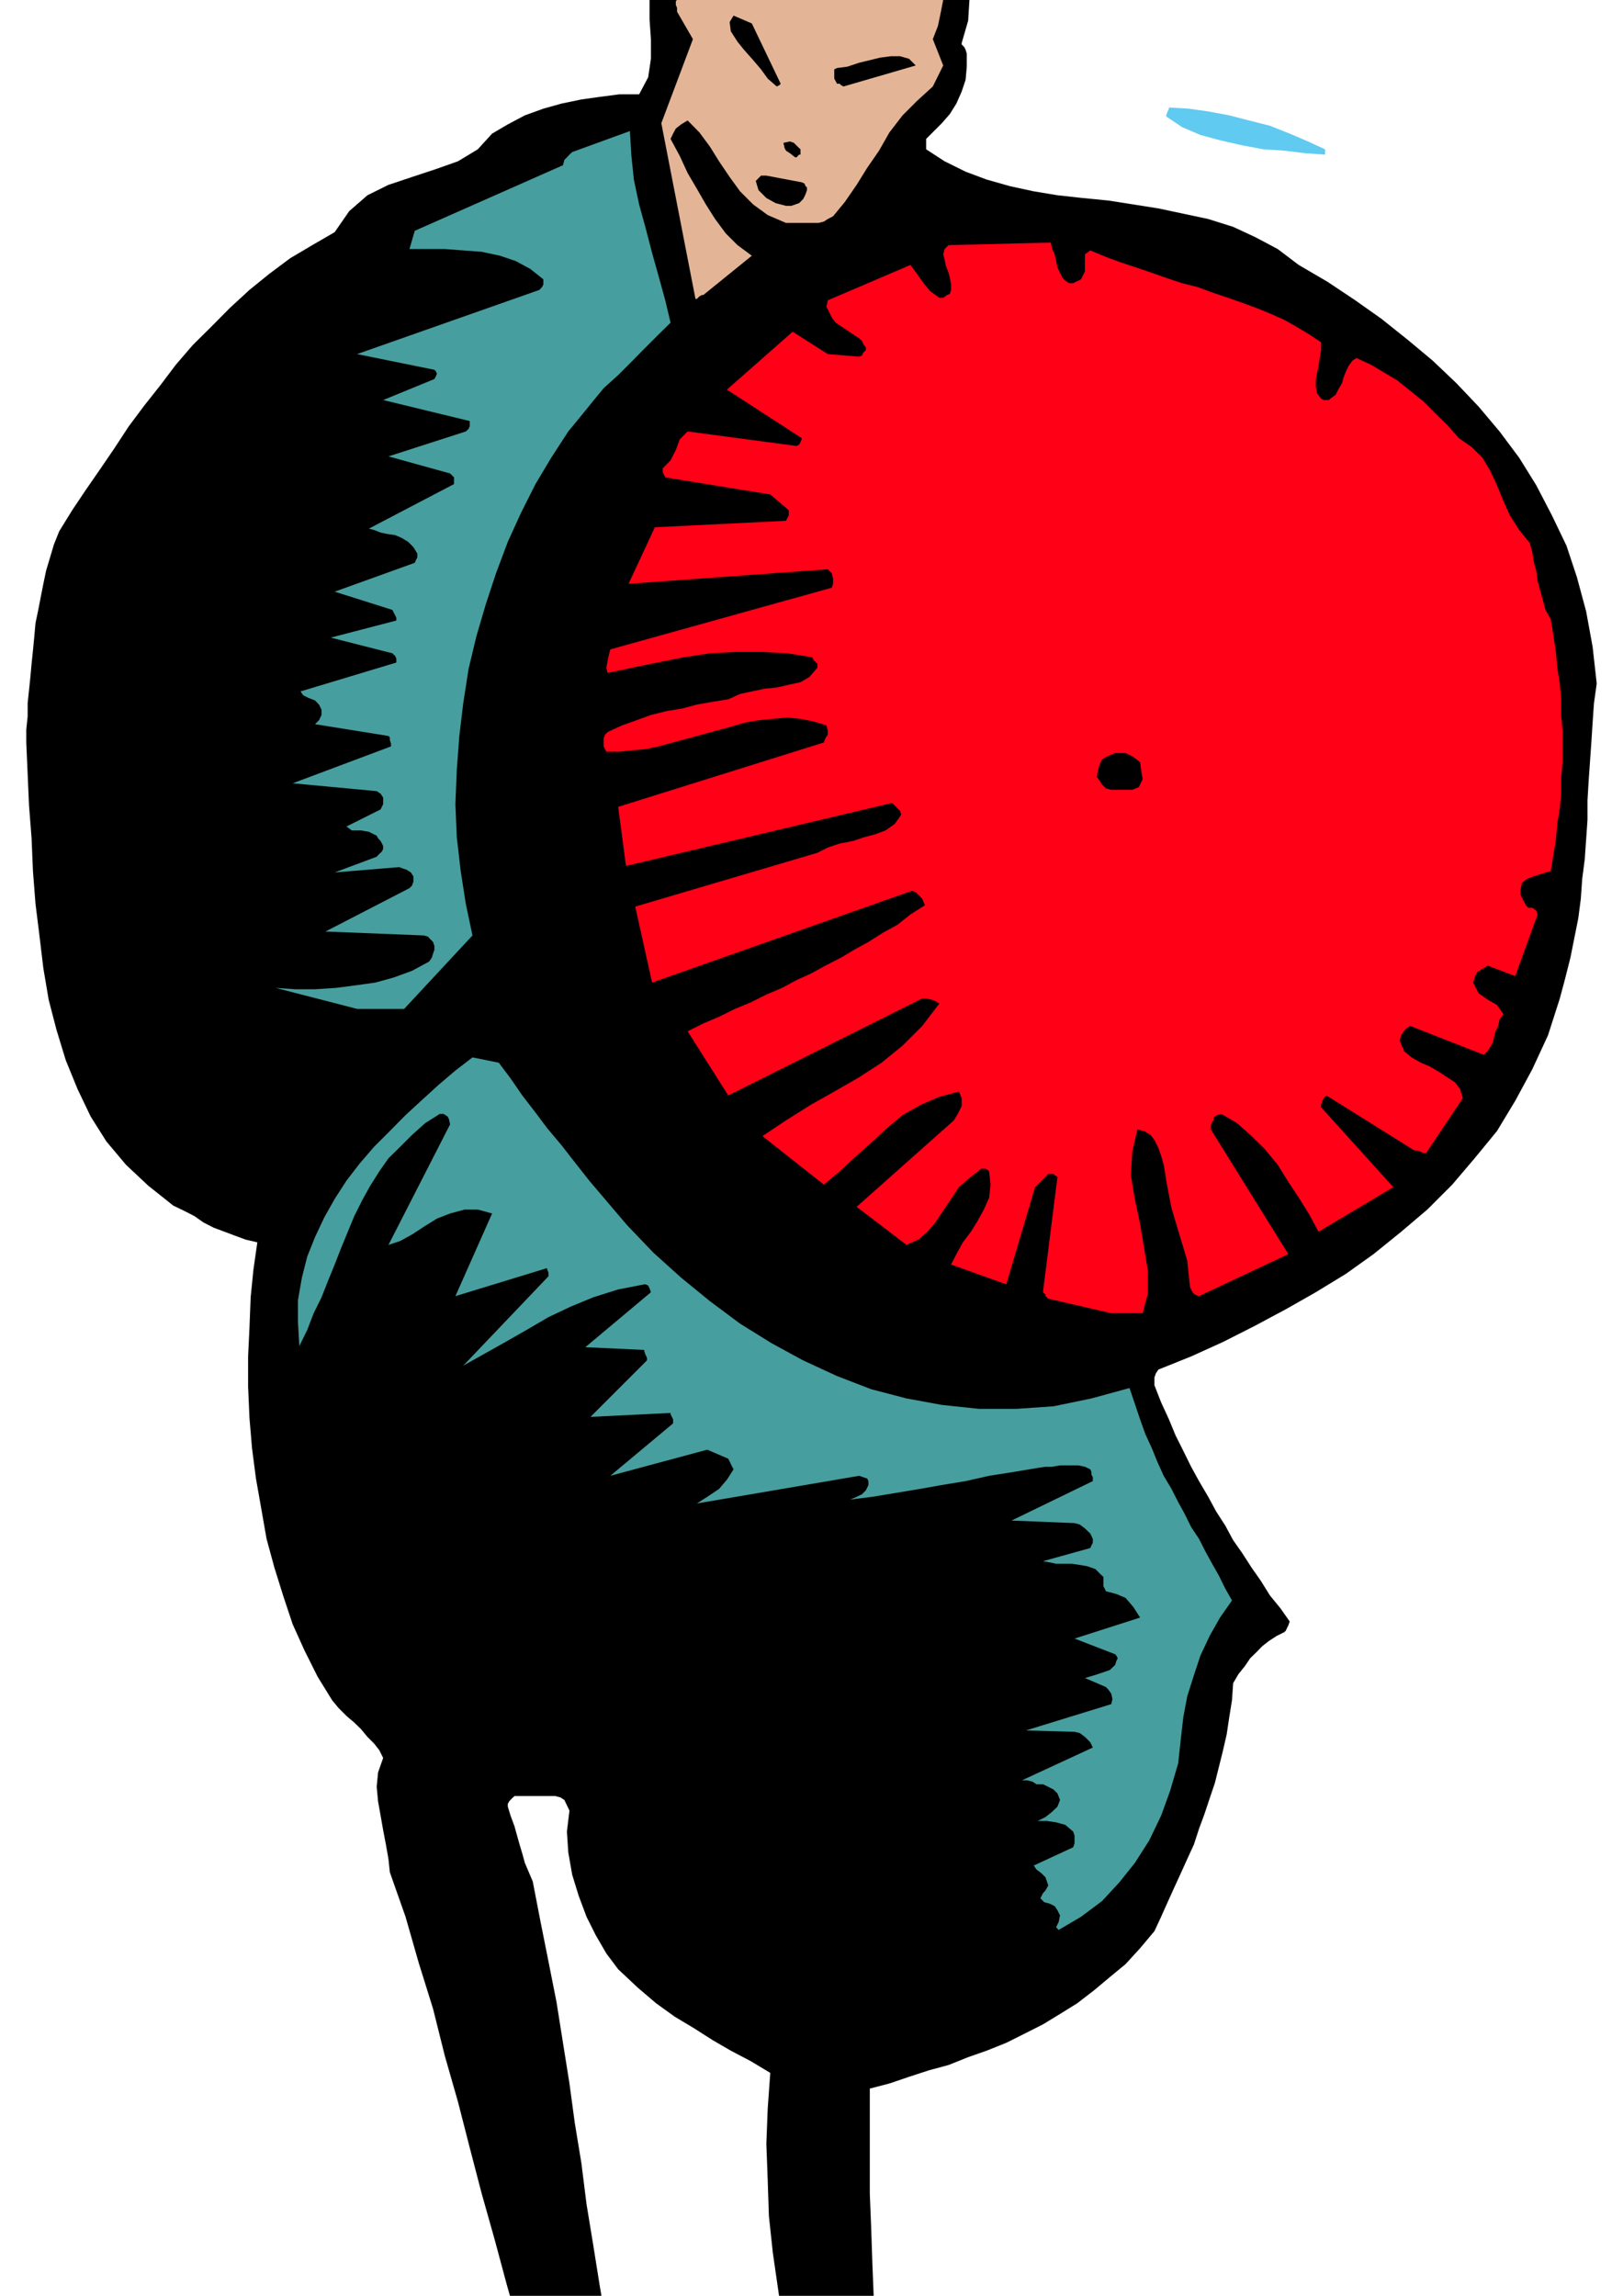
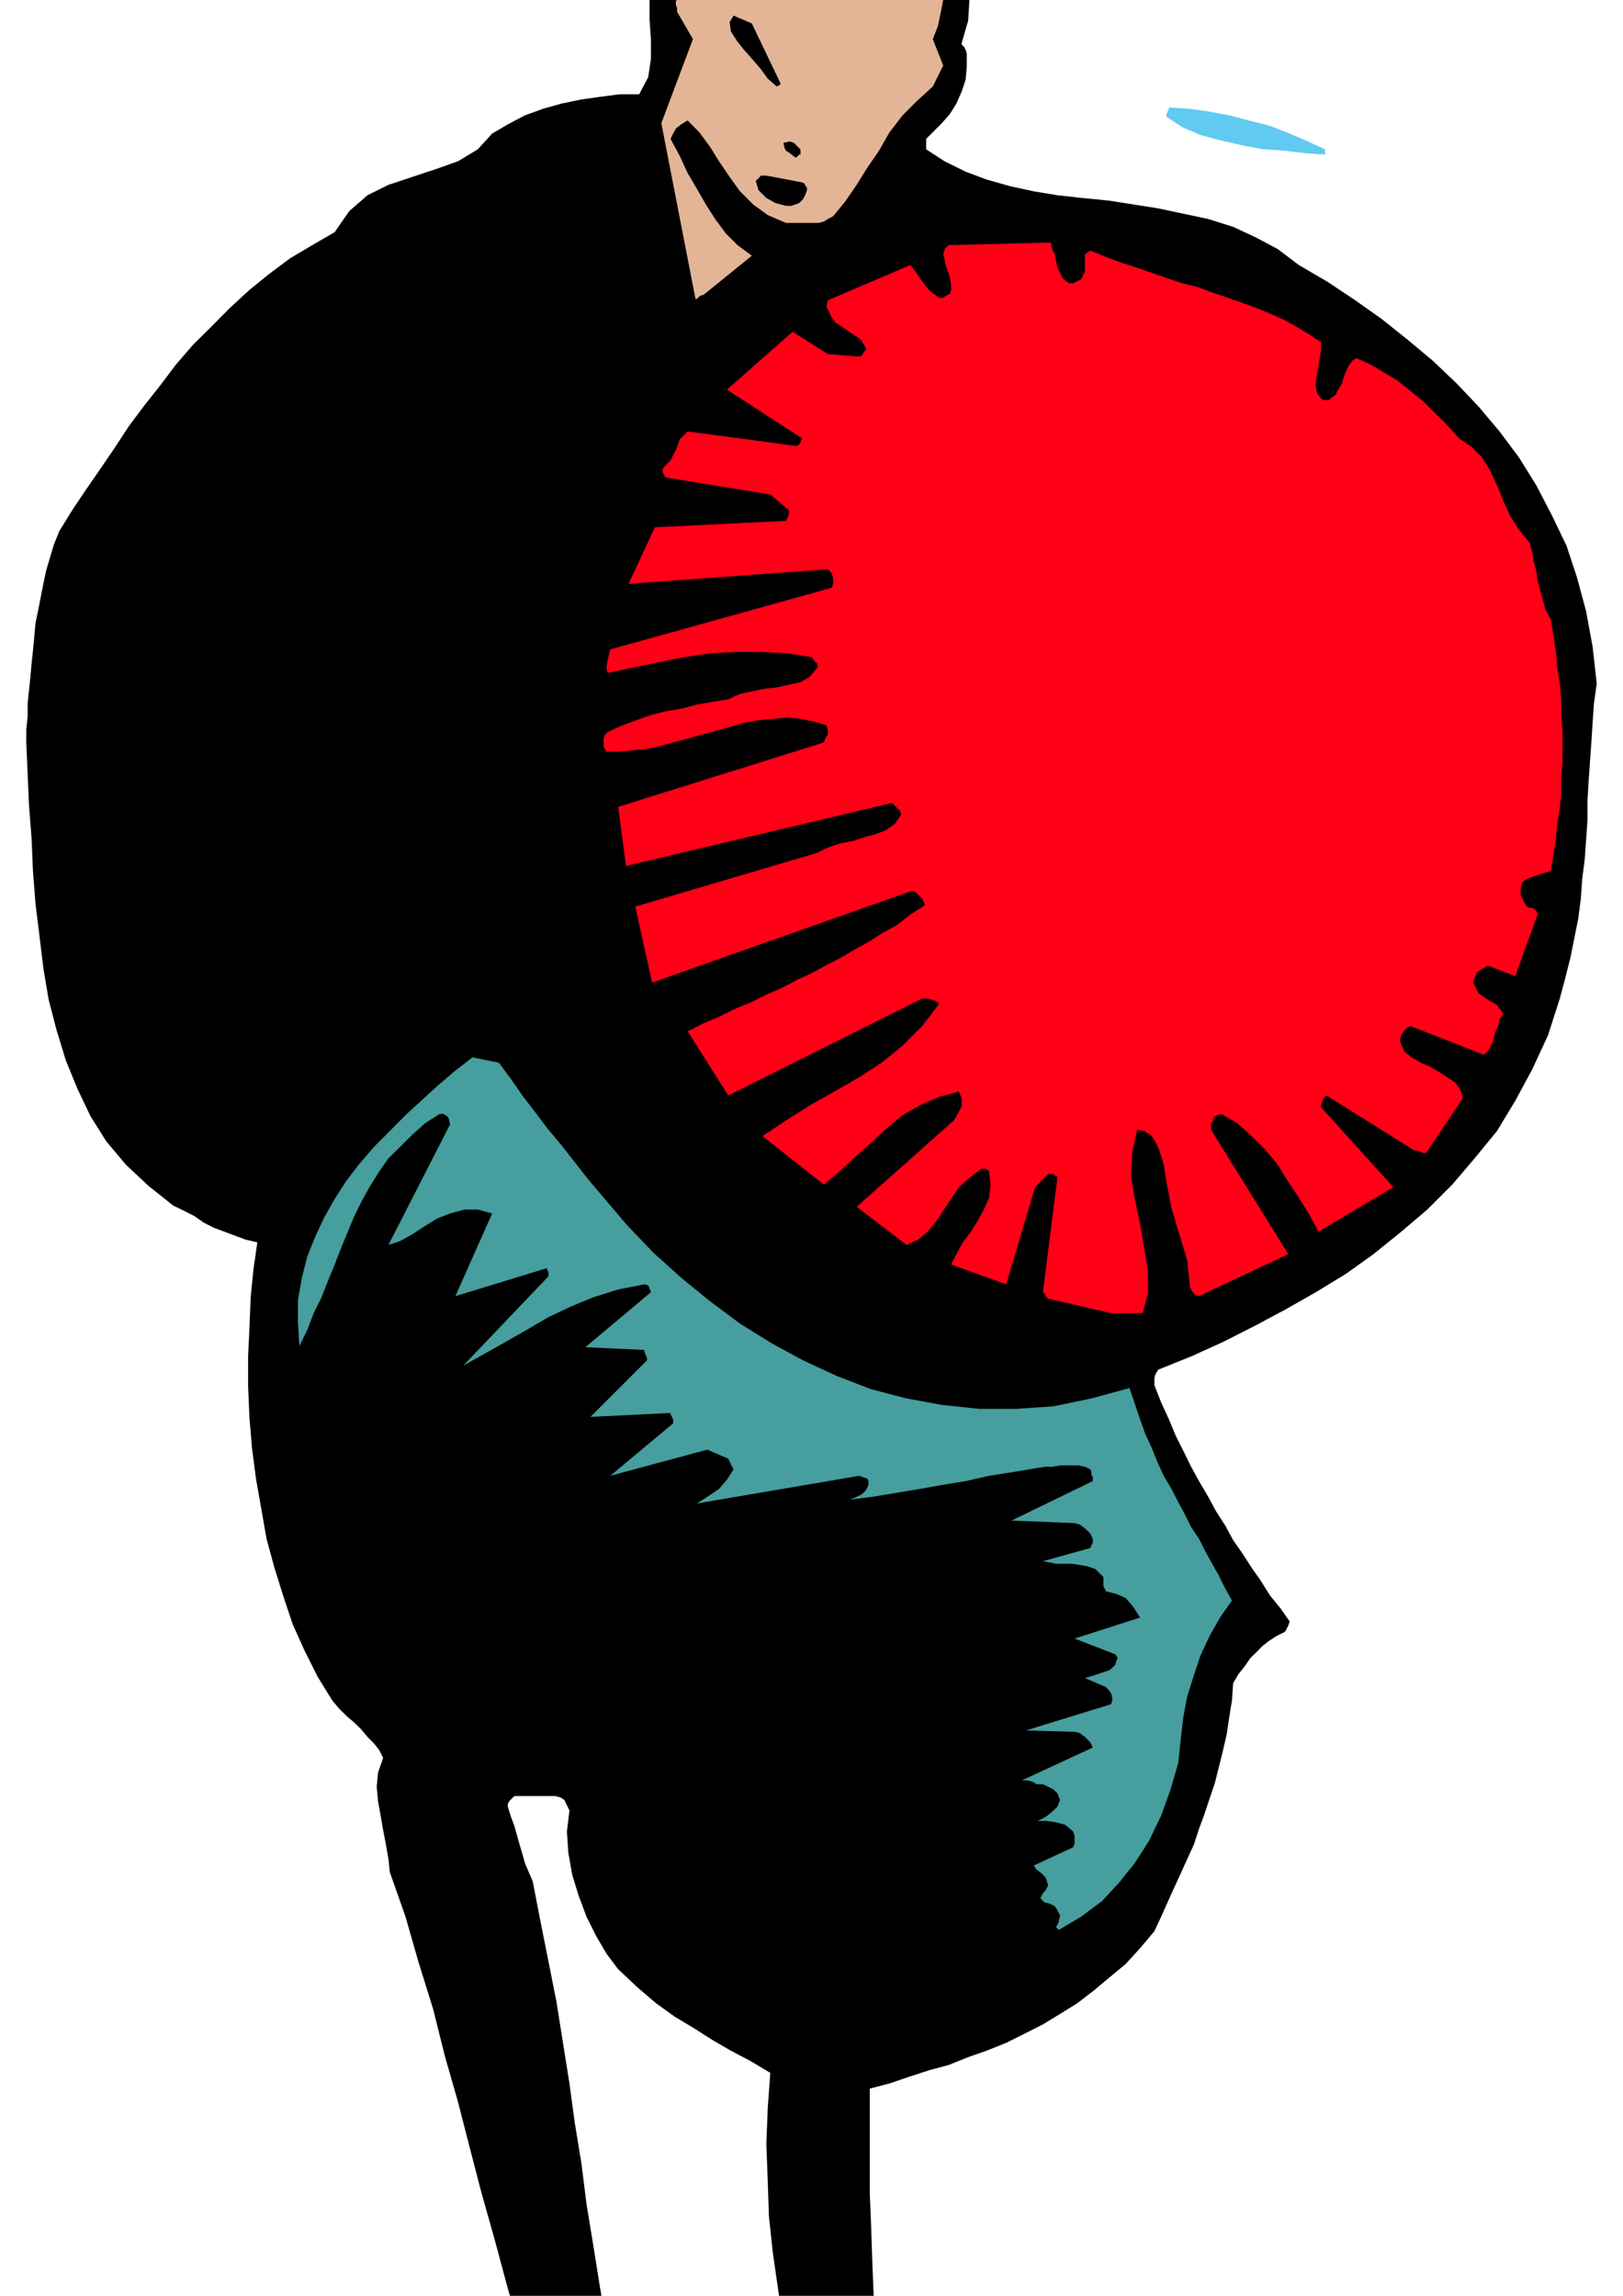
<svg xmlns="http://www.w3.org/2000/svg" height="841.89pt" viewBox="0 0 595.276 841.89" width="595.276pt" version="1.1" id="15513830-f612-11ea-8c9d-dcc15c148e23">
  <g>
    <g>
      <path style="fill:#000000;" d="M 249.83,982.473 L 251.27,981.969 252.206,981.033 253.142,979.593 254.15,977.145 252.206,970.953 250.262,964.689 248.318,958.929 245.942,953.097 243.998,946.833 242.126,940.641 240.182,934.377 238.742,927.609 234.854,912.705 231.038,897.801 228.158,882.393 225.278,867.489 222.398,852.513 219.95,838.113 217.574,823.209 215.126,808.305 213.254,793.329 210.806,778.425 208.862,764.025 206.486,749.121 204.11,734.145 201.158,719.241 198.278,704.841 195.398,689.937 193.958,686.553 192.518,683.169 191.582,679.785 190.574,676.401 189.638,673.089 188.702,669.705 187.262,665.817 186.254,662.505 186.254,661.497 186.758,660.561 187.694,659.553 188.702,658.617 203.606,658.617 205.55,659.121 206.99,660.057 207.926,662.001 208.862,663.945 207.926,671.649 208.43,679.281 209.87,687.489 212.246,695.193 215.126,702.897 218.51,709.665 222.398,716.361 226.718,722.121 233.918,728.889 240.686,734.649 247.382,739.473 254.582,743.793 261.35,748.113 268.046,752.001 275.318,755.817 282.518,760.137 281.582,773.169 281.078,786.129 281.582,799.593 282.014,812.625 283.454,826.089 285.398,839.553 287.342,853.017 290.222,866.481 293.606,879.513 296.918,892.977 301.238,905.937 305.558,918.969 310.382,931.497 315.638,943.953 321.398,955.977 327.23,967.569 327.662,967.569 328.67,968.073 329.606,968.505 330.542,968.505 329.606,955.977 328.166,943.953 327.23,931.497 325.718,918.969 324.782,905.937 323.846,893.481 322.838,880.953 321.902,867.921 321.398,855.465 320.462,842.433 319.958,829.905 319.526,816.945 319.022,804.417 319.022,791.457 319.022,778.425 319.022,765.897 326.222,764.025 333.422,761.577 340.694,759.201 347.894,757.257 355.094,754.377 361.862,752.001 369.062,749.121 375.83,745.737 382.526,742.353 388.79,738.537 395.054,734.649 401.318,729.825 407.078,725.001 412.838,720.249 418.166,714.417 423.422,708.153 425.87,702.897 428.246,697.569 430.622,692.313 433.07,686.985 435.446,681.729 437.894,676.401 439.766,670.641 441.71,665.385 443.654,659.553 445.598,653.793 447.038,648.033 448.478,642.273 449.918,636.009 450.854,629.745 451.862,623.481 452.294,617.217 454.238,613.905 456.614,610.953 458.558,608.073 461.006,605.697 462.878,603.753 465.326,601.809 468.206,599.937 471.086,598.497 471.59,597.993 472.022,597.057 472.526,596.049 473.03,594.609 469.646,589.785 465.758,585.033 462.446,579.705 459.062,574.881 455.678,569.625 452.294,564.801 449.414,559.473 446.03,554.217 443.15,548.889 439.766,543.129 436.886,537.873 434.006,532.041 431.126,526.281 428.75,520.521 425.87,514.257 423.422,507.993 423.422,506.553 423.422,505.113 423.926,503.673 424.862,502.233 436.886,497.409 448.478,492.153 459.998,486.321 471.59,480.129 482.606,473.865 493.694,467.097 503.774,459.897 513.926,451.689 523.502,443.553 532.646,434.409 540.854,424.761 549.062,414.753 555.758,403.665 562.022,392.073 567.782,379.617 572.102,366.153 574.046,358.881 575.99,351.177 577.43,343.977 578.87,336.777 579.806,329.577 580.31,322.305 581.246,315.105 581.75,307.905 582.254,300.705 582.254,293.433 582.686,286.233 583.19,279.033 583.694,271.833 584.126,265.065 584.63,257.865 585.638,250.665 584.126,237.129 581.75,224.169 578.366,211.641 574.55,200.121 569.222,189.033 563.462,177.945 557.198,167.865 549.998,158.217 542.294,149.073 534.086,140.433 525.446,132.225 516.302,124.593 506.654,116.889 497.078,110.121 486.926,103.353 476.342,97.161 468.638,91.329 460.502,87.009 452.294,83.193 443.15,80.313 434.006,78.369 424.862,76.425 415.718,74.985 406.574,73.545 396.998,72.609 387.854,71.601 379.142,70.161 370.502,68.289 361.862,65.841 354.158,62.961 346.454,59.145 339.686,54.753 339.686,53.817 339.686,52.881 339.686,51.873 339.686,50.937 342.566,48.057 345.446,45.177 348.398,41.793 350.774,37.977 352.718,33.585 354.158,29.265 354.59,24.441 354.59,19.689 354.158,18.249 353.654,17.241 352.718,16.305 352.718,15.801 355.094,7.593 355.598,-0.543 355.094,-8.751 353.654,-16.455 351.71,-23.655 348.398,-30.855 345.014,-38.055 341.63,-45.327 338.246,-51.087 336.374,-57.351 336.374,-63.111 336.806,-69.375 338.246,-75.639 340.694,-80.895 343.574,-86.223 346.454,-91.047 349.334,-95.799 351.71,-100.623 354.59,-104.943 357.038,-109.335 359.414,-113.655 361.862,-117.975 364.238,-121.791 366.686,-126.183 366.686,-126.615 366.182,-127.623 365.246,-128.559 365.246,-129.063 347.894,-140.583 341.126,-135.759 335.87,-129.495 331.55,-122.295 327.662,-114.591 324.278,-106.383 320.966,-98.247 317.078,-90.039 313.262,-81.903 312.758,-79.455 312.254,-77.511 312.254,-76.071 311.822,-74.199 284.894,-56.847 283.454,-56.847 282.014,-56.343 280.574,-56.343 278.702,-55.911 254.15,-18.831 245.942,-18.327 241.118,-13.071 238.742,-6.807 238.238,-0.039 238.238,7.161 238.742,14.361 238.742,21.561 237.734,28.329 234.422,34.593 227.15,34.593 219.95,35.529 213.254,36.465 205.982,37.977 199.286,39.849 192.518,42.297 186.254,45.609 180.494,48.993 175.238,54.753 167.966,59.145 159.83,62.025 151.118,64.905 142.478,67.785 134.774,71.601 128.078,77.433 122.75,85.137 114.542,89.889 106.406,94.713 98.702,100.473 91.502,106.305 84.23,113.001 77.534,119.769 70.766,126.465 64.502,133.737 58.742,141.369 52.982,148.641 47.222,156.345 41.894,164.481 36.638,172.185 31.31,179.889 26.486,187.089 21.734,194.793 19.79,199.617 18.35,204.441 16.91,209.265 15.902,214.089 14.966,218.841 14.03,223.665 13.022,228.489 12.59,233.313 12.086,238.569 11.582,243.393 11.15,248.217 10.646,253.041 10.142,257.865 10.142,262.689 9.638,267.513 9.638,272.265 10.142,283.857 10.646,295.377 11.582,307.401 12.086,319.425 13.022,331.449 14.462,343.041 15.902,355.065 17.846,366.585 20.726,377.673 24.11,388.761 28.43,399.345 33.254,409.425 39.014,418.569 46.214,427.137 54.422,434.841 63.566,442.113 67.454,443.985 71.27,445.929 74.654,448.305 78.47,450.249 82.358,451.689 86.174,453.129 90.062,454.569 94.382,455.577 92.942,465.657 91.934,475.737 91.502,486.825 90.998,497.409 90.998,508.497 91.502,520.017 92.438,531.105 93.878,542.193 95.822,553.209 97.766,564.297 100.646,574.881 103.958,585.465 107.342,595.617 111.662,605.193 116.486,614.841 121.814,623.481 124.19,626.361 127.07,629.241 129.95,631.689 132.398,634.065 134.774,636.945 137.222,639.393 139.094,641.769 140.534,644.649 138.662,649.977 138.158,655.233 138.662,660.561 139.598,665.817 140.534,671.145 141.542,676.401 142.478,681.729 142.982,686.553 148.742,702.897 153.566,719.745 158.822,736.593 163.142,753.873 167.966,770.721 172.286,787.569 176.678,804.417 181.43,821.265 185.822,837.609 190.574,854.457 195.902,870.369 201.158,886.713 206.99,902.121 213.686,917.529 220.454,932.433 228.158,946.833 230.534,951.657 232.982,955.977 235.358,960.369 237.734,964.689 239.678,969.009 242.126,973.833 244.502,978.153 246.878,982.473 247.886,982.473 248.318,982.473 249.326,982.473 249.83,982.473 Z" />
      <path style="fill:#479e9e;" d="M 388.286,707.721 L 396.494,702.897 404.198,697.137 410.462,690.369 416.222,683.169 421.478,674.961 425.87,665.817 429.182,656.673 432.134,646.593 433.07,637.953 434.006,629.745 435.446,622.041 437.894,614.337 440.27,607.137 443.654,599.937 447.47,593.169 451.862,586.905 449.414,582.585 447.038,577.761 444.59,573.441 442.214,569.121 439.766,564.297 436.886,559.977 434.51,555.153 432.134,550.833 429.686,546.009 426.806,541.185 424.43,535.929 422.486,531.105 420.038,525.777 418.166,520.521 416.222,514.761 414.278,509.001 400.31,512.817 386.414,515.697 372.878,516.633 358.982,516.633 345.446,515.193 332.486,512.817 319.526,509.433 306.998,504.609 294.542,498.849 283.022,492.585 271.43,485.385 260.414,477.177 249.83,468.537 239.678,459.393 230.03,449.313 221.39,439.161 216.134,432.969 210.806,426.201 205.982,420.009 200.726,413.745 196.406,407.985 191.582,401.721 187.262,395.457 182.942,389.697 173.294,387.753 167.03,392.577 160.766,397.905 155.006,403.161 148.742,408.921 142.982,414.753 137.222,420.513 131.894,426.705 127.07,432.969 122.75,439.665 118.934,446.433 115.55,453.633 112.67,460.833 110.726,468.537 109.286,476.745 109.286,484.881 109.79,493.593 112.67,487.761 115.046,481.569 117.926,475.737 120.374,469.545 122.75,463.713 125.198,457.449 127.574,451.689 129.95,445.929 132.83,440.169 135.782,434.841 139.094,429.585 142.478,424.761 146.798,420.513 151.118,416.193 155.942,411.873 161.27,408.489 162.71,408.489 164.15,409.425 164.654,410.361 165.086,412.305 142.478,456.513 146.798,455.073 151.118,452.697 155.51,449.817 160.262,446.865 165.086,444.993 170.414,443.553 175.238,443.553 180.494,444.993 167.03,475.305 200.222,465.153 200.726,465.153 200.726,465.657 201.158,466.593 201.158,468.033 169.91,500.793 177.614,496.473 185.318,492.153 193.022,487.761 201.158,483.009 209.366,479.121 217.574,475.737 226.718,472.857 236.294,470.985 236.798,470.985 237.734,471.417 238.238,472.425 238.742,473.865 214.694,494.025 236.294,495.033 236.294,495.465 236.798,496.905 237.302,497.913 237.302,498.849 216.566,519.585 245.942,518.145 245.942,518.577 246.446,519.585 246.878,520.521 246.878,521.961 223.838,541.185 259.406,531.609 267.11,534.921 267.614,535.929 268.046,536.865 268.55,537.873 269.054,538.809 266.606,542.625 263.726,546.009 259.406,548.889 255.59,551.337 315.134,541.185 316.574,541.689 318.086,542.193 318.518,543.129 318.518,544.569 317.582,546.513 316.142,547.953 314.198,548.889 311.822,549.897 319.958,548.889 328.67,547.449 337.31,546.009 345.446,544.569 354.158,543.129 362.798,541.185 371.942,539.745 380.582,538.305 383.462,537.873 385.91,537.873 388.79,537.369 391.166,537.369 393.614,537.369 395.558,537.369 397.934,537.873 399.878,538.809 400.31,539.745 400.31,540.753 400.814,541.689 400.814,543.129 371.006,557.601 394.118,558.537 395.99,559.041 397.934,560.481 399.878,562.353 400.814,564.297 400.814,565.305 400.814,565.737 400.31,566.745 399.878,567.681 382.526,572.505 384.974,572.937 387.35,573.441 390.23,573.441 393.11,573.441 396.494,573.945 398.87,574.377 401.75,575.385 403.694,577.329 404.702,578.265 404.702,579.705 404.702,581.649 405.638,583.521 409.454,584.529 412.838,585.969 415.718,589.353 418.166,593.169 394.118,600.873 409.022,606.633 409.454,607.137 409.958,608.073 409.454,609.081 409.022,610.521 407.078,612.393 404.198,613.401 401.318,614.337 397.934,615.345 405.638,618.657 406.574,619.665 407.582,621.105 408.014,623.049 407.582,624.921 376.262,634.569 394.118,635.073 395.99,635.505 397.934,636.945 399.878,638.889 400.814,640.833 374.822,652.857 376.766,652.857 378.71,653.361 380.15,654.297 382.526,654.297 384.47,655.233 386.414,656.241 387.854,657.681 388.79,660.057 387.854,662.505 385.91,664.377 383.462,666.321 380.582,667.761 383.966,667.761 387.35,668.265 390.734,669.201 393.614,671.649 394.118,673.089 394.118,674.529 394.118,675.969 393.614,677.409 379.142,684.105 380.15,685.545 382.022,686.985 383.462,688.425 384.47,691.377 383.966,692.313 383.462,693.249 382.526,694.257 381.59,696.129 383.03,697.569 384.974,698.073 386.846,699.009 387.854,700.521 388.79,702.393 388.286,704.841 387.35,706.713 388.286,707.721 Z" />
      <path style="fill:#ff0017;" d="M 407.582,481.569 L 419.102,481.569 421.046,474.297 421.046,466.161 419.606,457.449 418.166,448.809 416.222,439.665 414.782,431.025 415.286,422.385 417.158,414.249 419.606,414.753 421.982,416.193 423.422,418.065 424.862,420.945 425.87,423.825 426.806,427.137 427.31,430.017 427.742,432.969 428.75,438.225 429.686,443.049 431.126,447.873 432.566,452.697 434.006,457.449 435.446,462.273 435.95,467.097 436.454,471.921 436.886,472.857 437.39,473.865 438.326,474.801 439.766,475.305 472.526,459.897 444.158,414.249 444.158,413.745 444.158,412.305 444.59,411.369 445.094,410.865 445.094,409.929 445.598,409.425 446.534,408.921 447.974,408.489 453.734,411.873 459.062,416.625 463.886,421.377 468.638,427.137 472.526,433.401 476.342,439.161 480.23,445.425 483.614,451.689 511.046,435.345 484.55,406.041 484.55,405.105 485.054,403.665 485.486,402.729 486.494,401.721 518.75,421.881 519.686,421.881 521.126,422.385 522.062,422.817 523.07,422.817 536.534,402.729 535.526,399.345 533.654,396.897 530.774,395.025 527.822,393.081 524.51,391.137 521.126,389.697 517.742,387.753 514.862,385.377 514.862,384.873 514.358,383.937 513.926,383.001 513.422,381.489 513.926,379.617 514.862,378.177 515.798,377.169 517.238,376.233 544.238,386.817 545.678,385.377 546.614,383.937 547.622,381.993 548.054,380.049 548.558,378.177 549.494,376.233 549.998,373.857 551.438,371.913 549.062,368.529 545.678,366.585 542.294,364.209 540.35,360.321 540.854,358.449 541.79,356.505 543.23,355.569 545.678,354.129 555.758,357.945 563.966,335.337 563.462,333.897 562.022,332.889 560.582,332.889 559.646,331.953 558.638,330.009 557.702,328.137 557.702,326.193 558.206,323.745 560.078,322.305 562.526,321.369 565.406,320.433 568.79,319.425 569.726,313.665 570.662,307.905 571.166,302.145 572.102,296.385 572.606,291.057 572.606,285.297 573.11,279.537 573.11,273.705 573.11,267.945 572.606,262.185 572.606,256.425 572.102,250.665 571.166,244.833 570.662,239.073 569.726,232.809 568.79,227.049 566.846,223.665 565.838,219.849 564.902,216.465 563.966,213.081 563.462,209.265 562.526,205.881 562.022,202.497 561.086,199.113 557.198,194.361 553.814,189.033 551.438,183.777 549.062,177.945 546.614,172.689 543.734,167.865 539.918,164.049 535.094,160.665 530.774,155.841 526.382,151.521 522.062,147.201 517.238,143.313 512.486,139.497 507.662,136.617 502.838,133.737 497.51,131.289 496.07,132.225 494.63,134.169 493.694,136.113 492.758,138.489 492.254,140.433 490.814,142.881 489.878,144.753 487.934,146.193 487.43,146.697 486.494,146.697 485.486,146.697 484.55,146.193 483.11,144.321 482.606,141.873 482.606,139.497 483.11,136.617 483.614,134.169 484.046,131.289 484.55,128.409 484.55,125.529 480.23,122.649 475.406,119.769 471.086,117.321 465.758,114.945 461.006,113.001 455.678,111.057 450.35,109.185 444.59,107.241 439.334,105.297 433.574,103.857 427.742,101.913 422.486,100.041 416.726,98.097 410.894,96.153 405.638,94.209 399.878,91.833 397.934,93.273 397.934,96.153 397.934,99.537 396.494,102.417 395.558,102.921 394.55,103.353 393.614,103.857 392.174,103.857 390.734,102.921 389.726,101.913 388.79,100.041 387.854,98.097 387.35,95.721 386.846,93.273 385.91,91.329 385.406,88.953 347.894,89.889 346.454,91.329 345.95,93.273 346.454,95.217 346.958,97.593 347.894,100.041 348.398,101.913 348.83,104.361 348.83,106.305 348.398,107.745 347.39,108.177 345.95,109.185 344.51,109.185 341.126,106.737 338.75,103.857 336.374,100.473 333.926,97.161 303.614,110.121 303.11,112.497 304.118,114.441 305.054,116.385 306.494,118.329 315.134,124.089 315.638,124.593 316.142,125.025 316.574,126.033 317.582,127.473 317.582,128.409 316.574,129.345 316.142,130.353 315.134,130.785 303.614,129.849 290.726,121.641 266.606,142.881 294.038,160.665 294.038,161.097 293.606,162.105 293.102,163.041 292.166,163.545 252.206,158.217 249.326,161.097 247.886,164.985 245.942,168.801 243.062,171.753 243.062,172.689 243.062,173.193 243.566,174.129 243.998,175.065 282.518,181.329 289.286,187.089 289.286,188.097 289.286,189.033 288.782,189.969 288.278,190.977 240.182,193.353 230.534,214.089 303.614,208.761 305.054,210.201 305.558,212.145 305.558,214.089 305.054,215.529 223.838,238.137 223.334,240.081 222.83,242.457 222.398,244.833 222.83,246.777 231.974,244.833 241.118,242.961 250.766,241.017 260.414,239.577 269.99,239.073 279.638,239.073 288.782,239.577 297.854,241.017 298.358,241.953 298.79,242.457 299.798,243.393 299.798,244.833 296.918,248.217 293.606,250.161 289.286,251.097 284.894,252.105 280.574,252.537 275.75,253.545 271.43,254.481 267.11,256.425 261.35,257.361 255.59,258.369 250.262,259.809 244.502,260.745 238.742,262.185 233.414,264.129 228.158,266.001 222.83,268.449 222.398,268.953 221.894,269.385 221.39,270.825 221.39,272.265 221.39,272.769 221.39,273.705 221.894,274.713 222.398,275.649 227.15,275.649 231.974,275.145 236.798,274.713 241.622,273.705 246.878,272.265 252.206,270.825 257.462,269.385 262.79,267.945 268.046,266.505 272.87,265.065 278.198,264.129 283.454,263.625 288.782,263.121 293.606,263.625 298.358,264.561 303.11,266.001 303.614,267.945 303.614,269.385 302.678,270.825 302.174,272.265 226.718,295.881 229.598,317.553 327.23,294.441 328.166,295.377 329.102,296.385 330.11,297.321 330.542,298.761 328.166,302.145 324.782,304.521 320.966,305.961 317.078,306.969 312.758,308.409 307.934,309.345 303.614,310.785 299.798,312.729 232.982,332.457 239.174,360.321 334.43,326.697 335.87,327.129 336.806,328.137 338.246,329.577 339.254,331.953 333.926,335.337 329.102,339.153 323.846,342.033 318.518,345.417 313.262,348.297 308.438,351.177 302.678,354.129 297.422,357.009 292.166,359.385 286.838,362.265 281.078,364.713 275.318,367.593 269.558,369.969 263.726,372.849 257.966,375.297 252.206,378.177 267.11,401.721 338.246,366.153 339.686,366.153 341.63,366.585 343.07,367.089 344.51,368.025 338.246,376.233 331.046,383.433 323.342,389.697 315.134,395.025 305.99,400.281 297.422,405.105 288.278,410.865 279.638,416.625 302.174,434.409 307.934,429.585 313.694,424.257 319.526,419.073 325.286,413.745 331.046,408.921 337.814,405.105 344.51,402.225 351.71,400.281 352.718,402.729 352.718,405.609 351.278,408.489 349.838,410.865 314.198,442.545 332.486,456.513 336.806,454.569 340.19,451.689 343.07,448.305 345.95,443.985 348.83,439.665 351.71,435.345 355.598,431.961 359.918,428.577 360.854,428.577 361.358,428.577 362.294,429.081 362.798,429.585 363.302,434.409 362.798,439.161 360.854,443.553 358.478,447.873 356.102,451.689 353.15,455.577 350.774,459.897 348.83,463.713 369.062,470.985 379.646,435.345 380.582,434.409 381.59,433.401 383.03,431.961 384.47,430.521 385.406,430.521 386.414,430.521 386.846,431.025 387.854,431.529 382.526,473.865 383.03,474.297 383.462,474.801 383.462,475.305 384.47,476.241 407.582,481.569 Z" />
-       <path style="fill:#479e9e;" d="M 130.958,369.969 L 148.238,369.969 173.294,343.041 170.846,331.449 168.974,319.425 167.534,306.969 167.03,294.873 167.534,282.417 168.47,269.889 169.91,257.865 171.854,245.337 174.734,233.313 178.118,221.793 181.934,210.201 186.254,198.681 191.078,188.097 196.406,177.513 202.166,167.865 208.43,158.217 212.75,152.961 217.07,147.633 221.39,142.377 226.718,137.553 231.542,132.729 236.294,127.905 241.118,123.081 245.942,118.329 243.998,110.121 241.622,101.481 239.174,92.769 236.798,83.625 234.422,74.985 232.478,65.841 231.542,56.697 231.038,48.057 209.87,55.761 208.862,56.697 207.926,57.705 206.99,58.641 206.486,60.585 152.126,84.633 150.182,91.329 156.446,91.329 163.142,91.329 169.91,91.833 176.678,92.337 183.374,93.777 189.134,95.721 194.462,98.601 199.286,102.417 199.286,103.353 199.286,104.361 198.782,105.297 197.846,106.305 130.958,129.849 159.326,135.609 159.83,136.113 160.262,137.049 159.83,138.057 159.326,138.993 140.534,146.697 172.286,154.401 172.286,155.337 172.286,156.345 171.854,157.281 170.846,158.217 142.478,167.361 165.086,173.625 166.094,174.633 166.526,175.065 166.526,176.073 166.526,177.513 135.278,193.857 137.222,194.361 139.598,195.297 141.974,195.801 144.926,196.233 147.302,197.241 149.678,198.681 151.622,200.625 153.062,203.001 153.062,203.505 153.062,204.441 152.558,205.377 152.126,206.385 122.75,216.969 143.918,223.665 144.422,224.673 144.926,225.609 145.358,226.545 145.358,227.553 121.31,233.817 143.918,239.577 144.422,240.081 144.926,240.513 145.358,241.521 145.358,242.961 110.222,253.545 111.23,254.985 113.102,255.921 115.55,256.857 116.99,258.369 117.926,260.241 117.926,262.185 116.99,264.129 115.55,265.569 142.478,269.889 142.982,270.393 142.982,271.329 143.414,272.769 143.414,273.705 107.342,287.241 138.158,290.121 139.598,291.057 140.534,292.497 140.534,294.873 139.598,296.817 127.07,303.081 129.014,304.521 132.398,304.521 135.278,305.025 138.158,306.465 138.662,307.401 139.598,308.409 140.102,309.345 140.534,310.281 140.534,311.289 140.102,312.225 139.094,313.161 138.158,314.169 122.75,319.929 146.366,317.985 147.806,318.489 149.246,318.993 150.686,319.929 151.622,321.369 151.622,322.305 151.622,323.313 151.118,324.753 150.182,325.689 119.366,341.601 155.51,343.041 156.95,343.473 157.886,344.481 158.822,345.417 159.326,346.857 159.326,348.297 158.822,349.737 158.39,351.177 157.382,352.617 151.118,356.001 144.422,358.449 137.654,360.321 130.454,361.329 123.254,362.265 115.55,362.769 108.35,362.769 101.078,362.265 130.958,369.969 Z" />
-       <path style="fill:#000000;" d="M 407.582,289.617 L 415.286,289.617 417.662,288.681 419.102,285.729 418.598,282.849 418.166,279.537 415.718,277.593 412.838,276.153 409.022,276.153 405.638,277.593 404.198,278.529 403.262,280.473 402.758,282.417 402.254,284.793 403.262,286.233 404.198,287.673 405.638,289.113 407.582,289.617 Z" />
      <path style="fill:#e3b596;" d="M 257.966,108.177 L 275.75,93.777 270.494,89.889 266.174,85.569 262.286,80.313 258.902,74.985 255.59,69.225 252.206,63.465 249.326,57.201 245.942,50.937 246.878,48.993 247.886,47.121 249.83,45.609 252.206,44.169 256.526,48.561 260.414,53.817 263.726,59.145 267.614,64.905 271.43,70.161 276.254,74.985 281.582,78.873 288.278,81.753 290.726,81.753 293.606,81.753 295.982,81.753 297.854,81.753 300.23,81.753 302.174,81.249 303.614,80.313 305.558,79.305 309.878,74.049 314.198,67.785 318.086,61.521 322.406,55.257 326.222,48.561 331.046,42.297 336.374,36.969 342.134,31.713 345.95,24.009 342.134,14.361 344.006,9.537 345.014,4.713 345.95,-0.039 345.95,-5.367 345.446,-10.191 344.51,-15.015 342.566,-19.767 340.19,-23.655 335.87,-21.279 331.55,-19.767 326.222,-18.831 321.398,-18.831 316.142,-19.335 310.814,-20.271 306.494,-22.215 302.174,-24.591 299.294,-27.039 296.918,-28.911 294.542,-31.359 293.102,-33.303 291.158,-35.679 289.718,-37.623 287.774,-39.999 286.334,-41.943 267.11,-20.271 265.166,-19.335 263.726,-17.895 262.286,-16.455 261.35,-14.511 260.414,-12.135 259.91,-10.191 259.406,-7.311 258.902,-4.863 257.03,-3.423 254.582,-2.487 251.702,-1.551 248.822,-0.543 247.886,0.393 247.886,1.833 248.318,2.841 248.318,4.281 254.15,14.361 242.558,45.177 255.086,109.617 255.59,109.617 256.526,108.681 257.462,108.177 257.966,108.177 Z" />
      <path style="fill:#000000;" d="M 288.278,75.489 L 290.222,75.489 291.662,74.985 293.102,74.481 294.038,73.545 294.542,73.041 295.046,72.105 295.478,71.169 295.982,69.729 295.982,68.721 295.478,68.289 295.046,67.281 294.038,66.849 281.078,64.401 280.142,64.401 279.134,64.401 278.198,65.337 277.19,66.345 278.198,69.729 281.078,72.609 284.462,74.481 288.278,75.489 Z" />
      <path style="fill:#000000;" d="M 293.606,56.697 L 293.606,56.193 293.606,55.761 293.606,55.257 293.606,54.753 292.598,53.817 291.158,52.377 289.718,51.873 287.342,52.377 287.774,54.321 288.278,55.257 289.718,56.193 291.662,57.705 292.166,57.705 292.598,57.201 293.102,56.697 293.606,56.697 Z" />
      <path style="fill:#61caf0;" d="M 485.99,56.697 L 485.99,56.193 485.99,55.761 485.99,55.257 485.99,54.753 479.726,51.873 473.03,48.993 465.758,46.113 458.054,44.169 450.854,42.297 443.15,40.857 435.95,39.849 428.75,39.417 428.75,39.849 428.246,40.857 427.742,42.297 427.742,42.729 433.574,46.617 440.27,49.497 447.47,51.441 455.678,53.313 463.382,54.753 471.086,55.257 478.79,56.193 485.99,56.697 Z" />
      <path style="fill:#000000;" d="M 286.334,30.705 L 275.75,8.601 269.054,5.721 267.614,8.097 268.046,11.481 270.494,15.297 272.87,18.249 276.254,22.065 279.134,25.449 281.582,28.833 284.894,31.713 284.894,31.713 285.902,31.209 286.334,30.705 286.334,30.705 Z" />
-       <path style="fill:#000000;" d="M 309.374,31.713 L 335.87,24.009 333.422,21.561 330.11,20.625 326.726,20.625 322.838,21.129 319.022,22.065 315.134,23.001 310.814,24.441 306.998,24.945 305.99,25.449 305.99,26.889 305.99,28.833 306.998,30.705 307.502,30.705 307.934,30.705 308.438,31.209 309.374,31.713 Z" />
      <path style="fill:#61caf0;" d="M 424.862,-6.807 L 430.622,-11.127 436.454,-15.447 441.71,-19.767 447.47,-24.159 452.294,-28.911 457.118,-34.239 461.006,-39.495 464.318,-45.327 457.622,-43.887 451.358,-41.439 445.094,-38.559 439.766,-34.743 434.006,-30.423 428.75,-25.095 423.422,-19.767 418.166,-14.511 418.598,-12.567 419.606,-10.191 421.478,-8.247 423.422,-6.807 423.422,-6.807 424.43,-6.807 424.862,-6.807 424.862,-6.807 Z" />
      <path style="fill:#61caf0;" d="M 407.582,-75.639 L 413.846,-80.895 419.606,-86.223 425.366,-91.983 431.126,-98.247 435.95,-104.511 440.774,-110.775 445.094,-117.471 448.91,-124.239 441.206,-122.295 434.51,-118.479 428.246,-113.151 421.982,-107.391 415.718,-101.127 409.022,-95.367 401.75,-90.543 394.118,-87.159 393.614,-87.159 393.11,-86.223 392.606,-85.215 392.174,-83.775 393.11,-81.399 395.054,-79.455 397.43,-77.511 399.878,-76.071 400.814,-76.071 402.254,-76.071 403.694,-75.639 405.134,-74.631 405.638,-74.631 406.574,-75.135 407.078,-75.639 407.582,-75.639 Z" />
    </g>
  </g>
  <g>
</g>
  <g>
</g>
  <g>
</g>
</svg>